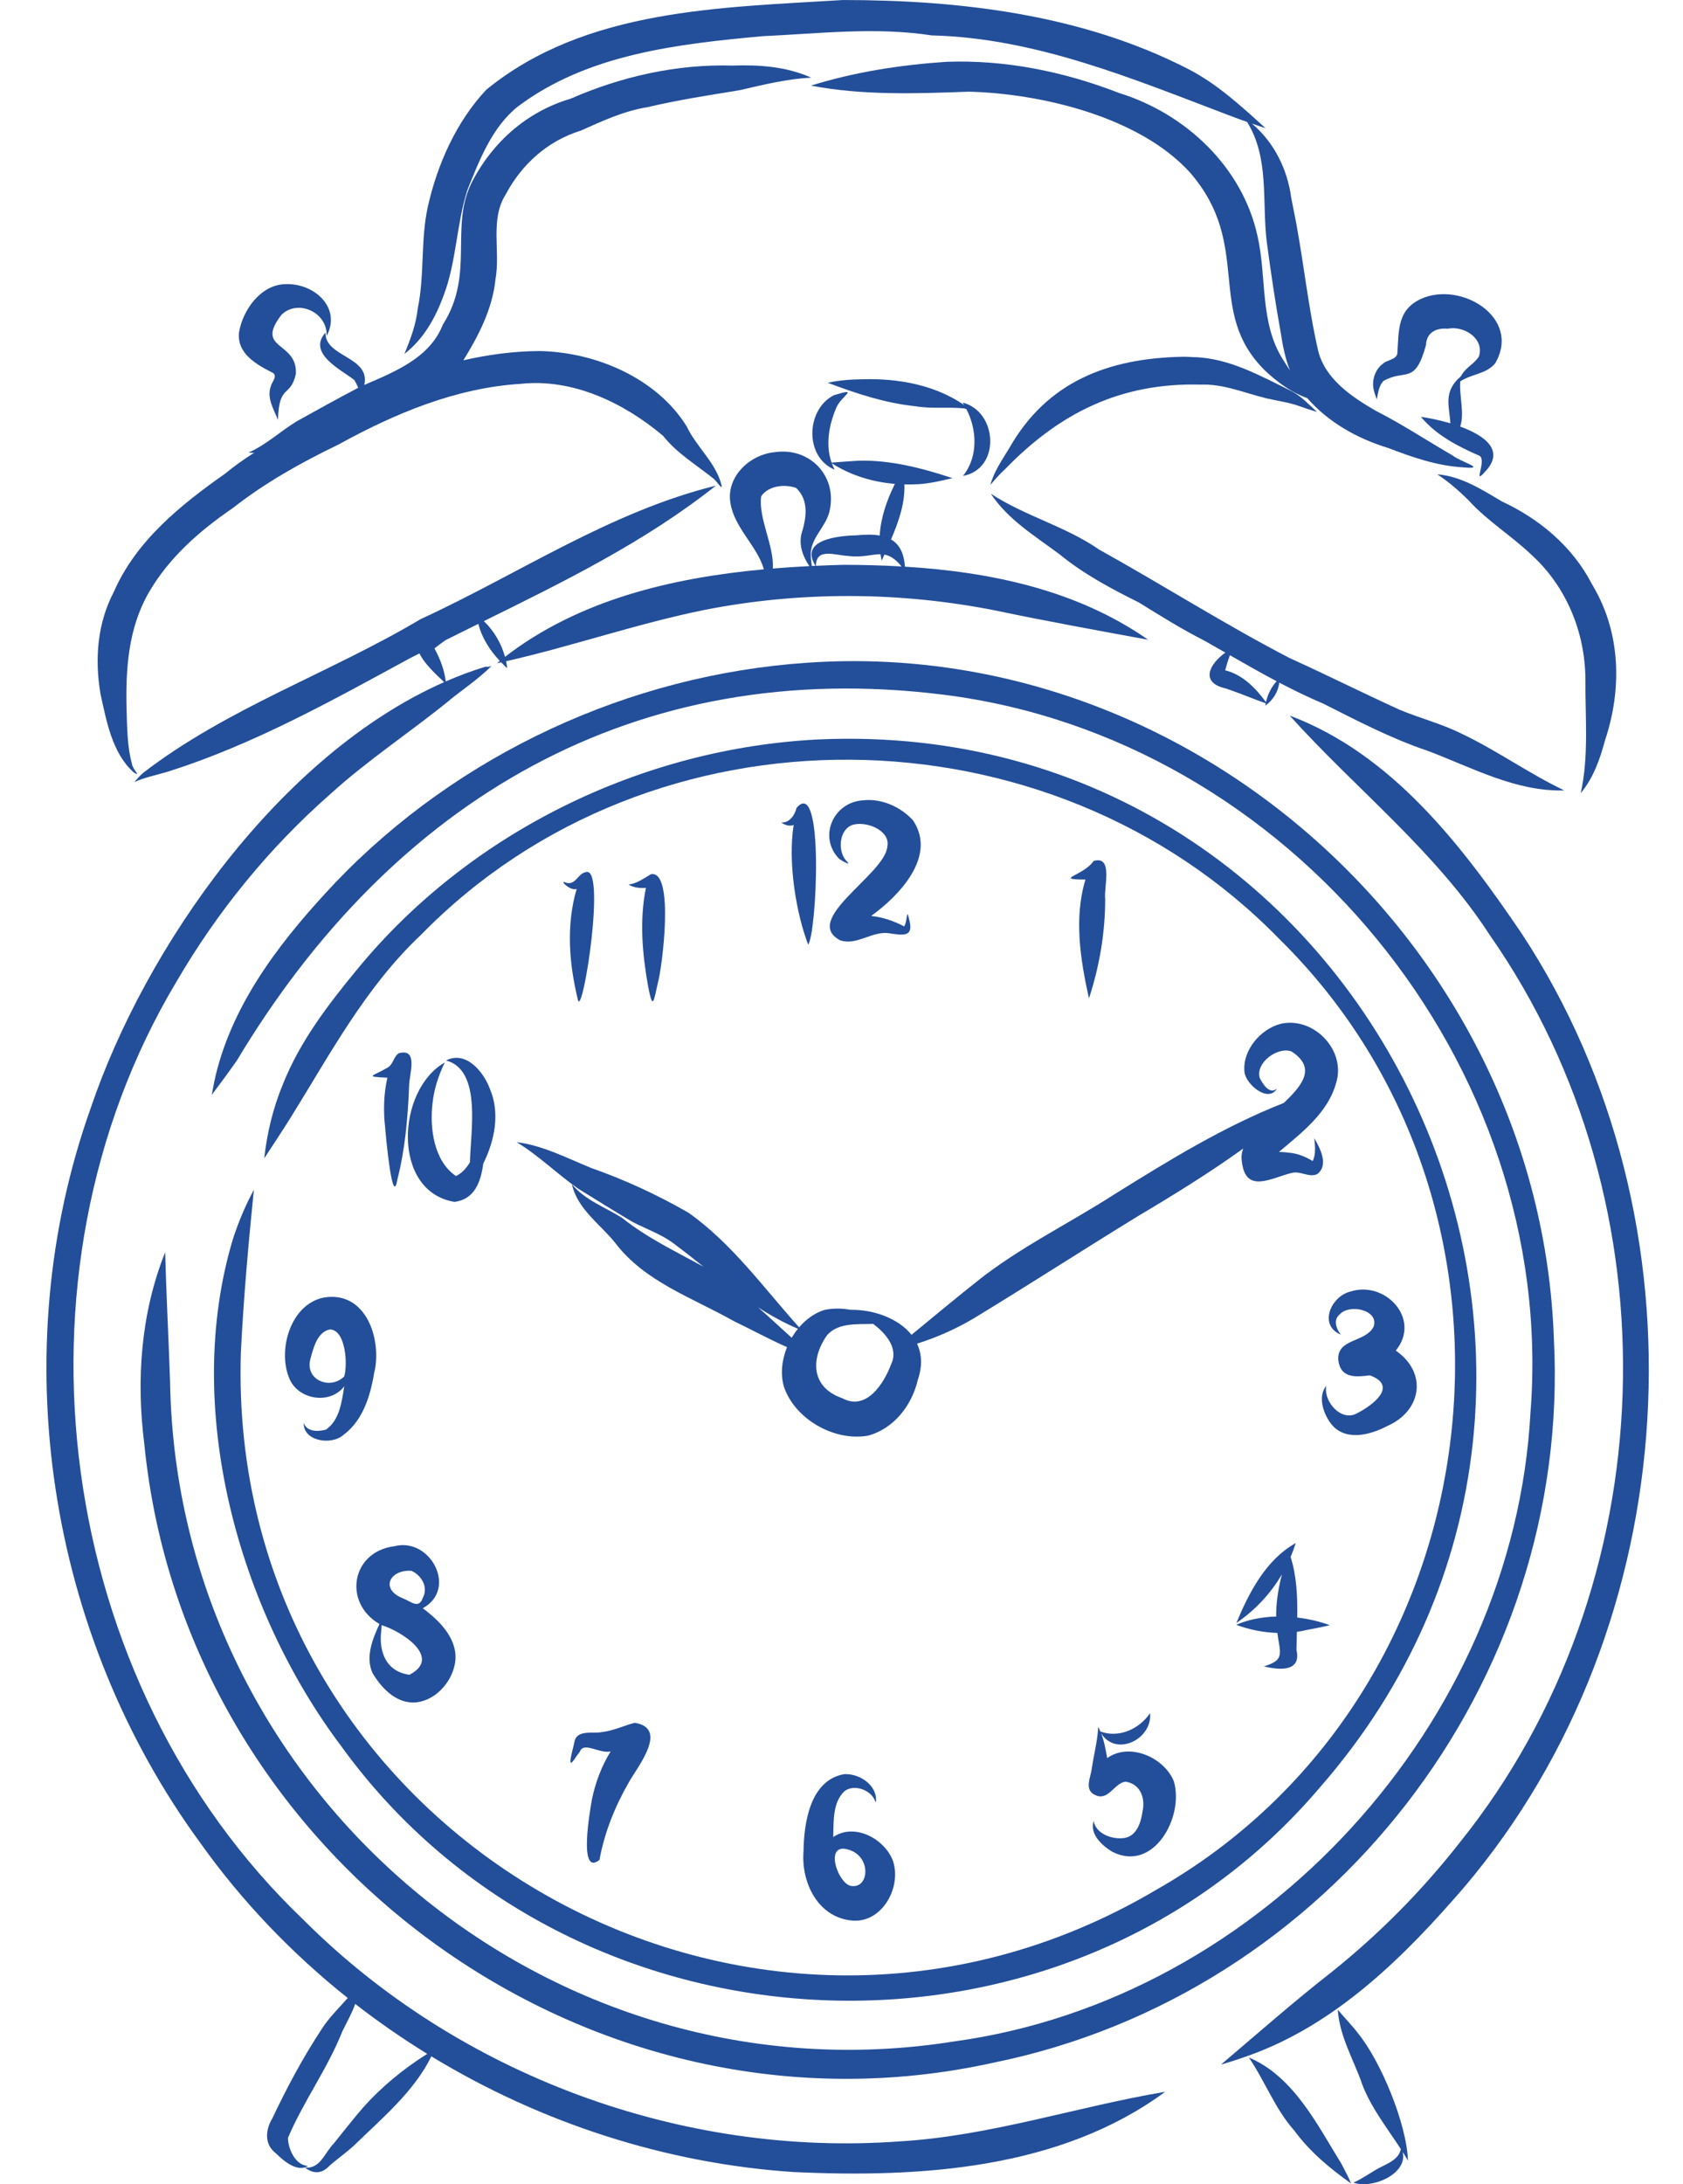
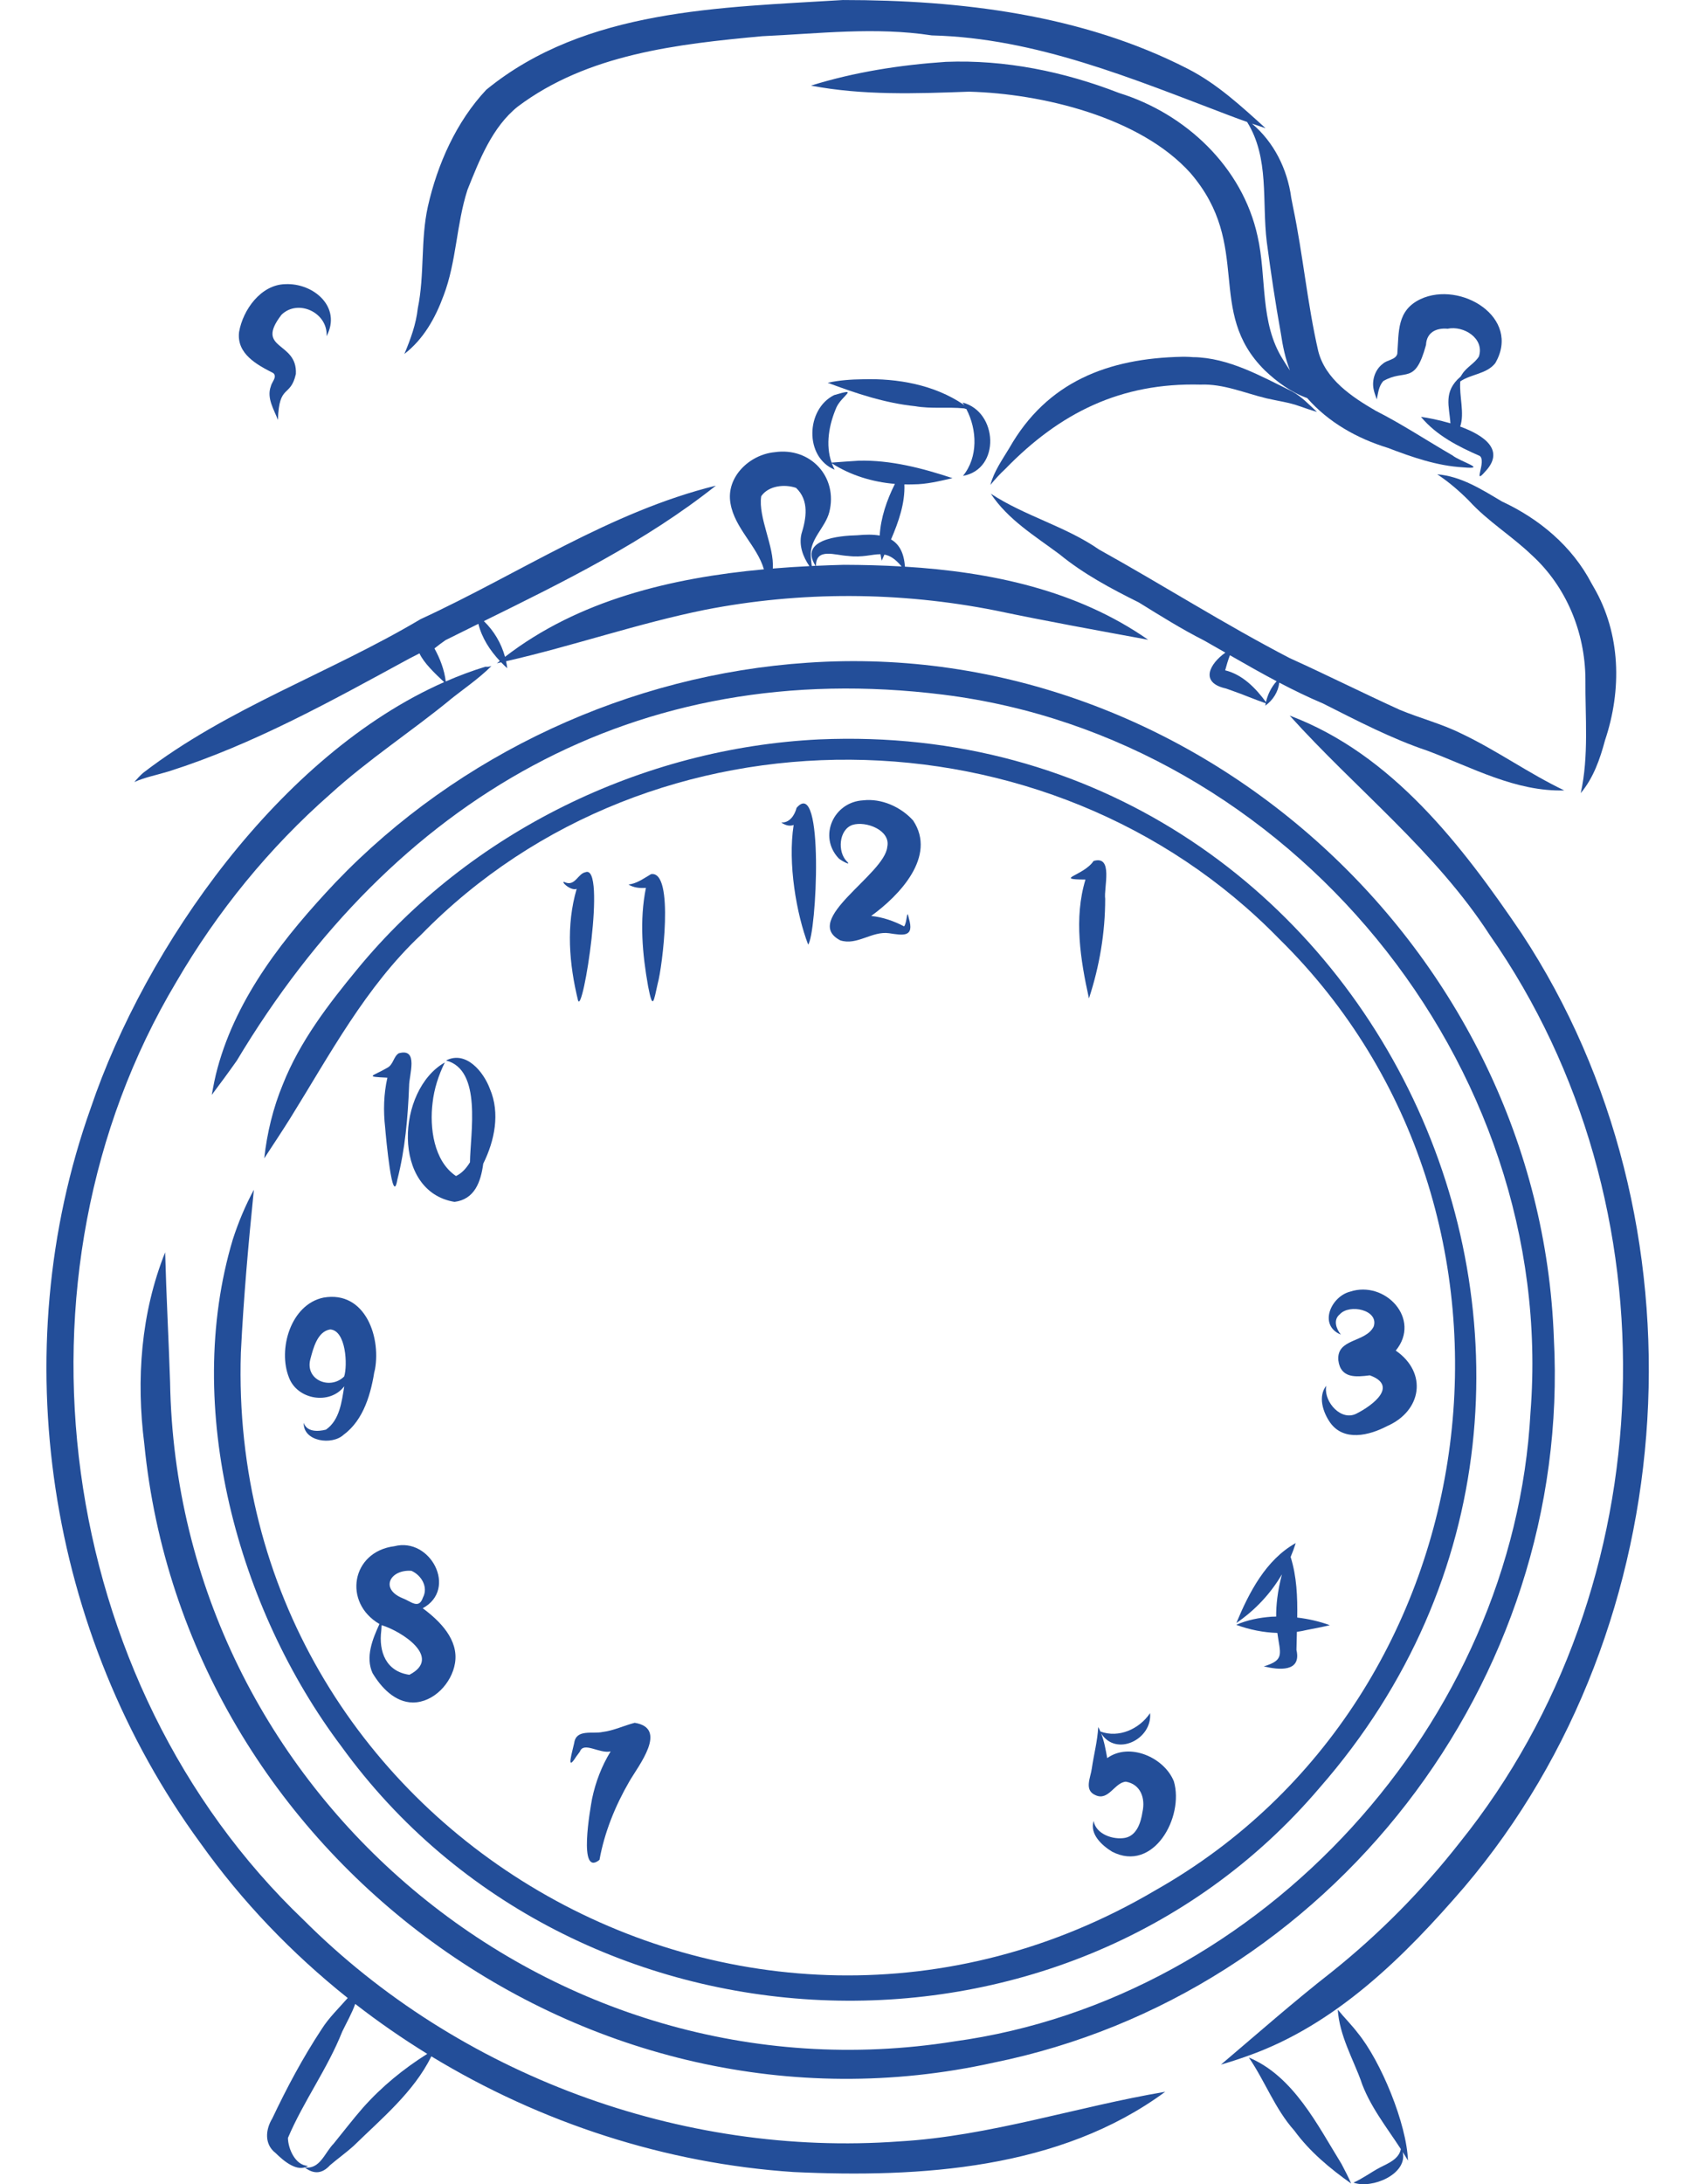
<svg xmlns="http://www.w3.org/2000/svg" fill="#000000" height="470" preserveAspectRatio="xMidYMid meet" version="1" viewBox="-10.0 0.0 362.4 470.0" width="362.4" zoomAndPan="magnify">
  <defs>
    <clipPath id="a">
      <path d="M 252 153 L 345.039 153 L 345.039 445 L 252 445 Z M 252 153" />
    </clipPath>
    <clipPath id="b">
      <path d="M 278 432 L 294 432 L 294 470.012 L 278 470.012 Z M 278 432" />
    </clipPath>
  </defs>
  <g>
    <g id="change1_2">
      <path d="M 25.562 269.477 C 20.328 282.551 19.305 296.848 21.074 310.73 C 29.859 399.523 116.637 463.188 203.906 443.859 C 276.359 429.16 328.484 361.859 324.594 288.023 C 321.621 204.508 247.43 136.836 163.863 142.609 C 125.672 145.156 88.754 162.195 62.266 189.863 C 51.391 201.383 41.07 214.293 36.84 229.832 C 36.316 231.727 35.949 233.668 35.602 235.602 C 37.418 233.172 39.238 230.723 40.988 228.234 C 74.602 172.152 126.805 141.223 193.098 149.48 C 267.59 158.746 325.398 228.941 319.562 303.895 C 315.992 370.691 261.875 430.203 195.469 439.281 C 195.496 439.277 195.523 439.273 195.551 439.27 C 108.348 453.18 28.094 385.531 26.621 297.352 C 26.312 288.059 25.809 278.762 25.562 269.477" fill="#234e99" />
    </g>
    <g id="change1_3">
      <path d="M 44.668 256.012 C 42.832 259.41 41.324 263.012 40.133 266.695 C 29.297 302.84 41.203 346.199 63.516 375.805 C 113.281 444.551 218.883 449.625 274.109 384.746 C 352.449 295.324 285.484 153.902 166.387 159.109 C 128.277 160.957 91.207 179.012 66.934 208.559 C 60.664 216.16 54.566 224.109 50.906 233.34 C 48.801 238.414 47.5 243.801 46.898 249.254 C 48.789 246.371 50.711 243.48 52.543 240.555 C 61.078 226.84 68.75 212.336 80.664 201.152 C 130.395 150.27 215.949 151.281 265.418 202.004 C 325.508 261.035 312.312 365.156 238.828 406.738 C 150.613 458.777 38.578 393.762 41.867 291.035 C 42.445 279.336 43.484 267.664 44.668 256.012" fill="#234e99" />
    </g>
    <g clip-path="url(#a)" id="change1_32">
      <path d="M 317.676 200.902 C 304.848 181.984 289.785 162.285 267.703 153.98 C 281.98 169.824 299.117 183.168 310.805 201.23 C 351.324 259.195 348.688 341.332 304.34 396.465 C 296.25 406.797 286.953 416.191 276.699 424.383 C 268.555 430.742 260.797 437.582 252.914 444.266 C 254.855 443.707 256.797 443.074 258.703 442.387 C 277.676 435.688 292.461 420.988 305.336 406.031 C 353.219 349.613 358.355 262.684 317.676 200.902" fill="#234e99" />
    </g>
    <g id="change1_4">
      <path d="M 153.91 106.781 C 155.492 104.488 158.941 104.137 161.41 104.98 C 164.281 107.676 163.629 111.547 162.566 114.926 C 162.008 117.418 162.906 119.789 164.285 121.82 C 161.672 121.949 159.039 122.121 156.406 122.34 C 156.754 117.598 153.223 111.363 153.91 106.781 Z M 172.551 119.625 C 175.75 120.027 177.77 119.242 179.602 119.262 C 179.672 119.727 179.754 120.188 179.863 120.652 C 180.051 120.219 180.242 119.777 180.438 119.34 C 181.598 119.543 182.746 120.215 184.145 121.895 C 179.992 121.656 175.84 121.551 171.73 121.539 C 169.734 121.59 167.723 121.66 165.703 121.754 C 165.695 117.793 169.852 119.496 172.551 119.625 Z M 55.391 413.16 C 1.891 362.133 -9.961 274.719 27.98 211.27 C 36.793 196.148 47.969 182.418 61.129 170.871 C 69.277 163.457 78.539 157.445 87.051 150.477 C 86.906 150.586 86.766 150.695 86.621 150.805 C 89.695 148.324 93.113 146.043 95.828 143.312 C 95.383 143.473 94.984 143.512 94.547 143.465 C 94.547 143.465 94.547 143.461 94.547 143.457 C 91.656 144.34 88.801 145.406 85.984 146.633 C 85.68 144.121 84.762 141.738 83.551 139.531 C 84.219 138.977 85.086 138.352 85.938 137.746 C 88.289 136.57 90.648 135.406 93.008 134.242 C 93.762 137.277 95.484 139.941 97.629 142.227 C 97.418 142.395 97.203 142.559 96.996 142.73 C 97.301 142.664 97.605 142.594 97.91 142.523 C 98.336 142.965 98.773 143.391 99.223 143.797 C 99.164 143.289 99.078 142.785 98.969 142.289 C 113.348 139.02 127.324 134.152 141.781 131.227 C 162.41 127.191 183.77 127.285 204.387 131.375 C 215.293 133.668 226.281 135.645 237.23 137.664 C 221.883 126.953 203.34 123.07 184.855 121.938 C 184.652 118.906 183.594 117.082 181.867 116.082 C 183.496 112.27 184.898 108.297 184.742 104.234 C 185.359 104.25 185.973 104.25 186.586 104.23 C 186.57 104.23 186.551 104.23 186.535 104.23 C 186.559 104.23 186.582 104.23 186.605 104.23 C 186.609 104.23 186.613 104.23 186.617 104.23 C 186.617 104.23 186.621 104.23 186.621 104.23 C 186.652 104.227 186.684 104.227 186.711 104.227 C 186.688 104.227 186.664 104.227 186.641 104.227 C 189.52 104.227 192.324 103.523 195.102 102.891 C 188.629 100.75 181.766 98.953 174.887 99.137 C 172.949 99.262 170.996 99.391 169.062 99.547 C 167.703 95.688 168.516 91.32 170.137 87.602 C 171.355 85.051 175.129 83.363 169.605 85.023 C 163.527 88.043 163.168 98.352 169.723 101.066 C 169.488 100.617 169.289 100.16 169.121 99.695 C 173.133 102.289 177.906 103.73 182.699 104.129 C 180.949 107.625 179.652 111.387 179.426 115.238 C 178.035 114.996 176.422 115.004 174.617 115.18 C 170.672 115.266 161.996 116.066 165.605 121.758 C 165.336 121.77 165.07 121.781 164.801 121.793 C 164.703 121.035 164.602 120.27 164.578 119.504 C 164.43 115.914 167.695 113.535 168.562 110.238 C 170.508 102.664 164.527 96.145 156.77 97.309 C 151.398 97.824 146.277 102.66 147.297 108.324 C 148.188 113.66 153.051 117.5 154.492 122.508 C 134.59 124.34 114.59 129.113 98.742 141.344 C 97.945 138.434 96.367 135.75 94.191 133.656 C 111.543 125.105 128.965 116.555 144.145 104.504 C 121.359 110.121 101.691 123.512 80.57 133.23 C 60.988 144.871 38.961 152.344 20.82 166.312 C 20.137 166.914 19.508 167.602 18.914 168.281 C 21.293 167.227 23.852 166.754 26.328 165.992 C 44.574 160.199 61.328 150.848 78.086 141.742 C 78.832 141.355 79.578 140.977 80.324 140.594 C 81.25 142.641 83.641 144.906 85.637 146.781 C 50.336 162.34 21.324 203.648 9.547 238.406 C -9.223 291.012 0.215 351.684 33.18 396.633 C 42.125 409.188 52.859 420.363 64.875 429.938 C 62.957 432.133 60.824 434.164 59.258 436.641 C 55.203 442.793 51.766 449.234 48.621 455.875 C 47.152 458.277 46.898 461.418 49.324 463.281 C 51.074 465.004 54.043 467.543 56.312 466.059 C 53.586 465.969 52.031 462.363 52.004 460.047 C 55.359 452.141 60.531 445.152 63.703 437.145 C 64.641 435.207 65.758 433.258 66.492 431.211 C 71.461 435.07 76.641 438.656 82 441.957 C 76.871 445.191 72.18 449.012 68.137 453.57 C 65.957 456.062 63.949 458.699 61.855 461.262 C 59.902 463.238 58.914 466.867 55.602 466.391 C 57.594 467.91 59.371 467.77 61.07 465.914 C 62.723 464.508 64.492 463.242 66.109 461.797 C 72.148 455.898 79.109 450.164 82.883 442.492 C 106.43 456.801 133.371 465.566 160.902 467.387 C 188.121 468.66 218.262 466.805 240.906 450.117 C 221.77 453.344 203.16 459.656 183.699 460.793 C 136.703 464.227 88.73 446.48 55.391 413.16" fill="#234e99" />
    </g>
    <g id="change1_5">
      <path d="M 85.523 63.59 C 88.305 56.285 88.262 48.277 90.656 40.859 C 93.223 34.453 95.977 27.336 101.504 22.926 C 116.566 11.621 135.891 9.484 154.102 7.793 C 166.289 7.238 178.477 5.75 190.629 7.617 C 213.09 8.172 233.984 16.984 254.68 24.832 C 255.953 25.32 257.242 25.789 258.535 26.242 C 263.379 34.016 261.707 43.344 262.773 52.059 C 263.652 58.637 264.625 65.203 265.805 71.734 C 266.207 74.43 266.762 77.172 267.77 79.715 C 267.246 78.949 266.746 78.168 266.266 77.375 C 261.207 69.441 262.805 59.629 260.785 50.812 C 257.539 35.934 245.289 24.445 230.988 20.016 C 219.141 15.41 206.41 12.809 193.668 13.309 C 183.848 13.973 174.035 15.496 164.621 18.422 C 175.844 20.566 187.309 20.137 198.664 19.727 C 214.32 20.137 235.484 25.18 246.316 37.207 C 259.863 52.914 249.438 66.938 262.367 79.711 C 265.016 82.219 268.039 84.445 271.477 85.66 C 276.051 90.883 282.223 94.348 288.828 96.371 C 294.055 98.367 299.434 100.254 305.062 100.566 C 310.5 101.059 304.441 99.355 302.762 97.996 C 297.238 94.805 291.91 91.266 286.215 88.383 C 281.094 85.406 275.422 81.641 273.863 75.574 C 271.504 65.352 270.586 54.848 268.434 44.578 C 268.445 44.629 268.453 44.68 268.465 44.73 C 268.266 43.734 268.082 42.738 267.883 41.742 C 267.938 41.996 267.988 42.254 268.039 42.512 C 267.188 36.344 264.32 30.602 259.594 26.602 C 260.566 26.934 261.539 27.27 262.516 27.59 C 257.336 22.898 252.094 18.047 245.832 14.84 C 223.066 3.137 196.793 0.004 171.496 0.004 C 145.242 1.641 116.082 1.852 94.711 19.312 C 88.273 26.16 84.188 35.328 82.133 44.441 C 80.535 51.656 81.457 59.121 79.961 66.355 C 79.59 69.777 78.395 73.008 77.078 76.164 C 81.211 72.969 83.75 68.426 85.523 63.59" fill="#234e99" />
    </g>
    <g id="change1_6">
      <path d="M 286.465 85.949 C 286.738 84.59 286.887 83.074 287.863 82 C 292.605 79.254 294.676 83.012 297.059 74.23 C 297.188 71.547 299.227 70.516 301.711 70.738 C 305.188 70.004 309.711 72.84 308.453 76.715 C 307.52 78.223 305.797 78.996 304.848 80.508 C 304.785 80.613 304.66 80.809 304.512 81.035 C 300.684 84.301 302.105 87.512 302.316 91.094 C 299.867 90.367 297.488 89.906 295.977 89.703 C 297.664 91.738 299.703 93.348 301.918 94.711 C 301.914 94.723 301.91 94.734 301.906 94.746 C 301.918 94.738 301.93 94.734 301.941 94.727 C 304.066 96.031 306.348 97.109 308.633 98.109 C 310.156 99.211 306.996 104.699 309.816 101.465 C 309.785 101.5 309.754 101.535 309.719 101.57 C 314.203 96.93 309.691 93.715 304.422 91.789 C 305.402 88.941 304.195 85.258 304.434 82.078 C 306.812 80.457 310.094 80.512 311.969 78.156 C 317.684 68.336 304.477 60.328 295.867 64.371 C 290.75 66.801 291.242 71.371 290.883 76.133 C 290.531 77.461 288.684 77.406 287.762 78.285 C 286.098 79.508 285.344 81.84 285.797 83.832 C 285.941 84.551 286.223 85.258 286.465 85.949" fill="#234e99" />
    </g>
    <g id="change1_7">
      <path d="M 306.297 107.73 C 310.355 112.188 315.555 115.332 319.879 119.492 C 319.855 119.469 319.828 119.441 319.805 119.418 C 327.285 126.227 331.312 136.051 331.387 146.109 C 331.32 154.27 332.16 162.66 330.379 170.668 C 333.102 167.41 334.52 163.371 335.602 159.316 C 339.254 148.473 339.02 136.379 333.168 126.344 C 333.305 126.586 333.445 126.828 333.582 127.07 C 333.289 126.555 332.992 126.039 332.699 125.523 C 328.527 117.547 321.488 111.664 313.406 107.906 C 309.062 105.332 304.641 102.477 299.477 102.066 C 301.961 103.691 304.203 105.637 306.297 107.73" fill="#234e99" />
    </g>
    <g id="change1_8">
      <path d="M 262.598 151.078 C 260.379 148.059 257.551 145.156 253.816 144.242 C 254.105 143.141 254.434 142.055 254.836 140.996 C 258.168 142.902 261.504 144.801 264.895 146.594 C 263.75 147.852 262.977 149.422 262.598 151.078 Z M 274.891 151.387 C 282.25 155.09 289.555 158.922 297.383 161.551 C 306.945 165.137 316.352 170.387 326.836 170.086 C 319.203 166.453 312.312 161.469 304.676 157.855 C 300.402 155.73 295.762 154.555 291.375 152.727 C 283.445 149.113 275.652 145.211 267.715 141.617 C 253.73 134.367 240.438 125.906 226.676 118.262 C 219.426 113.234 210.684 111.055 203.352 106.234 C 207.027 111.82 212.883 115.348 218.141 119.27 C 223.344 123.527 229.242 126.668 235.238 129.648 C 239.855 132.504 244.465 135.391 249.316 137.848 C 250.836 138.703 252.348 139.57 253.859 140.438 C 250.566 142.75 248.191 146.879 253.992 148.156 C 254.406 148.316 254.824 148.461 255.246 148.598 C 255.246 148.598 255.242 148.598 255.238 148.598 C 257.695 149.445 260.094 150.5 262.547 151.336 C 262.512 151.508 262.473 151.68 262.445 151.852 C 264.098 150.688 265.238 148.879 265.469 146.891 C 268.547 148.504 271.672 150.027 274.891 151.387" fill="#234e99" />
    </g>
    <g id="change1_9">
      <path d="M 207.324 96.43 C 205.797 98.961 204.016 101.457 203.262 104.348 C 204.258 103.152 205.289 101.988 206.441 100.938 C 218.223 88.805 231.363 82.316 248.504 82.762 C 253.438 82.555 258.016 84.59 262.727 85.719 C 265.129 86.277 267.598 86.586 269.922 87.438 C 269.852 87.414 269.785 87.391 269.715 87.363 C 270.992 87.82 272.293 88.262 273.586 88.645 C 271.891 87.07 270.27 85.352 268.227 84.223 C 261.461 80.934 254.656 76.996 246.938 76.844 C 247.164 76.863 247.391 76.883 247.613 76.902 C 246.582 76.812 245.559 76.758 244.523 76.773 C 228.645 77.109 215.473 82.09 207.324 96.43" fill="#234e99" />
    </g>
    <g id="change1_10">
      <path d="M 197.355 102.406 C 205.539 100.941 204.848 88.535 197.273 86.629 C 197.414 86.84 197.543 87.059 197.676 87.277 C 197.602 87.199 197.527 87.125 197.465 87.055 C 191.211 82.805 183.289 81.391 175.824 81.613 C 173.281 81.641 170.719 81.82 168.23 82.363 C 174.312 84.656 180.578 86.738 187.074 87.41 C 190.562 88.016 194.121 87.531 197.609 87.879 C 197.836 87.961 197.988 88.004 198.082 88.012 C 200.426 92.492 200.637 98.379 197.355 102.406" fill="#234e99" />
    </g>
    <g id="change1_11">
-       <path d="M 18.777 166.195 C 20.59 167.398 18.496 165.438 18.43 164.43 C 17.375 160.633 17.391 156.684 17.258 152.777 C 17.031 144.086 17.59 135.258 22.004 127.57 C 26.352 120.008 32.969 114.223 40.094 109.352 C 47.109 103.855 54.832 99.539 62.836 95.68 C 75.004 88.988 88.145 83.453 102.156 82.594 C 113.375 81.402 124.375 86.695 132.785 93.789 C 135.812 97.602 140 100.051 143.727 103.062 C 144.73 104.031 145.984 106.18 145.109 103.512 C 143.629 99.09 139.824 95.922 137.852 91.723 C 131.324 81.273 118.152 75.742 106.137 75.539 C 100.582 75.578 95.121 76.305 89.773 77.535 C 93.051 72.242 96.039 66.453 96.68 60.176 C 97.805 54.156 95.449 47.23 98.895 41.836 C 102.352 35.336 107.926 30.32 115.004 28.129 C 119.676 26.055 124.324 23.871 129.422 23.062 C 135.973 21.516 142.594 20.496 149.23 19.414 C 154.328 18.234 159.422 16.984 164.668 16.703 C 159.34 14.316 153.477 13.91 147.707 14.109 C 135.77 13.766 123.77 16.457 112.859 21.246 C 103.562 23.969 96.113 30.52 91.676 39.074 C 86.68 48.789 92.344 58.91 85.363 69.844 C 82.527 77.051 75.074 79.953 68.441 82.836 C 69.816 76.66 59.93 76.906 60.086 71.559 C 56.133 76.023 63.344 79.484 66.27 81.758 C 66.594 82.234 66.883 82.867 67.137 83.445 C 62.695 85.777 58.297 88.207 53.918 90.645 C 50.383 92.797 47.312 95.719 43.504 97.398 C 43.508 97.395 43.508 97.395 43.512 97.395 C 43.898 97.434 44.305 97.441 44.727 97.426 C 42.57 98.793 40.48 100.27 38.492 101.906 C 28.918 108.637 19.297 116.367 14.508 127.367 C 10.941 134.16 10.367 141.883 11.648 149.359 C 12.938 155.211 14.141 162.027 18.777 166.195" fill="#234e99" />
-     </g>
+       </g>
    <g id="change1_12">
      <path d="M 48.859 80.293 C 49.758 81.129 48.477 82.238 48.305 83.172 C 47.398 85.664 48.977 88.098 49.848 90.355 C 50.078 82.48 52.523 85.664 53.707 80.488 C 54.105 73.363 44.727 75.379 50.617 67.727 C 54.207 64.242 60.645 67.305 60.32 72.34 C 63.629 66.09 57.512 60.855 51.422 61.148 C 46.176 61.254 42.309 66.664 41.48 71.441 C 40.922 76.145 45.309 78.48 48.859 80.293" fill="#234e99" />
    </g>
    <g id="change1_13">
-       <path d="M 160.477 287.867 C 158.062 285.684 155.676 283.457 153.23 281.309 C 155.965 283.082 158.809 284.656 161.824 285.926 C 161.328 286.535 160.879 287.184 160.477 287.867 Z M 168.066 287.348 C 170.449 284.543 174.684 285.004 178.02 284.879 C 179.859 286.242 181.824 288.246 182.281 290.5 C 182.266 290.512 182.25 290.527 182.234 290.539 C 182.254 290.535 182.27 290.531 182.285 290.527 C 182.48 291.508 182.391 292.535 181.879 293.582 C 180.32 297.781 176.504 303.676 171.379 300.879 C 164.738 298.59 164.422 292.566 168.066 287.348 Z M 114.43 255.738 C 118.355 258.172 122.289 260.621 126.266 262.969 C 129.172 264.48 132.309 265.543 134.969 267.508 C 137.16 269.137 139.316 270.848 141.477 272.566 C 135.496 269.305 129.344 266.367 123.984 262.094 C 120.316 259.754 115.973 258.277 113.145 254.824 C 114.348 260.211 119.23 263.383 122.492 267.473 C 128.816 275.801 139.129 279.27 147.949 284.246 C 151.801 286.102 155.562 288.16 159.473 289.883 C 158.344 292.656 158.012 295.723 158.812 298.441 C 161.215 305.418 169.641 310.18 176.844 308.945 C 182.484 307.457 186.367 302.402 187.645 296.879 C 188.676 293.852 188.469 291.266 187.465 289.133 C 191.715 287.789 195.812 285.984 199.652 283.707 C 211.531 276.492 223.207 268.945 235.059 261.68 C 242.773 257.105 250.422 252.383 257.695 247.156 C 257.367 248.062 257.246 248.973 257.406 249.891 C 258.18 257.066 263.84 253.402 268.098 252.414 C 269.988 251.867 271.859 253.477 273.621 252.656 C 276.184 250.734 274.27 247.102 273.012 244.926 C 273.152 246.523 273.402 248.34 272.66 249.836 C 271.18 248.945 269.535 248.246 267.805 248.07 C 267.855 248.078 267.906 248.082 267.961 248.09 C 267.113 247.992 266.25 247.875 265.391 247.883 C 270.281 243.727 275.938 239.504 277.711 233.02 C 279.898 225.977 272.871 218.691 265.766 220.309 C 261.371 221.441 257.402 226.145 257.992 230.816 C 258.379 233.395 263.098 237.398 264.984 234.234 C 263.355 235.621 261.898 233.254 261.246 231.93 C 260.336 228.68 265.098 225.16 268.094 226.254 C 273.453 229.727 270.562 233.441 266.434 237.34 C 253.602 242.367 241.758 249.66 230.074 256.926 C 220.215 263.285 209.551 268.41 200.34 275.75 C 200.562 275.578 200.785 275.406 201.012 275.23 C 196.035 279.145 191.172 283.211 186.281 287.23 C 183.387 283.605 177.914 281.762 173.156 281.852 C 171.281 281.504 169.285 281.488 167.422 281.902 C 165.367 282.578 163.547 283.914 162.078 285.617 C 154.441 277.141 147.637 267.566 138.211 260.934 C 131.574 257.125 124.512 253.848 117.273 251.32 C 112.055 249.188 106.895 246.477 101.242 245.77 C 105.969 248.637 109.926 252.562 114.43 255.738" fill="#234e99" />
-     </g>
+       </g>
    <g id="change1_14">
      <path d="M 161.527 173.836 C 161.137 175.383 160.016 177.129 158.219 176.973 C 158.992 177.539 159.945 177.871 160.898 177.523 C 159.598 185.75 161.5 196.695 164.012 203.242 C 164.012 203.254 164.008 203.262 164.004 203.27 C 165.832 201.273 167.551 166.809 161.527 173.836" fill="#234e99" />
    </g>
    <g id="change1_15">
      <path d="M 186.617 176.551 C 183.988 173.633 179.812 171.758 175.855 172.219 C 169.512 172.57 166.16 179.941 170.566 184.676 C 171.043 185.172 173.57 186.496 172.316 185.328 C 170.305 183.266 170.621 178.547 173.547 177.512 C 176.453 176.586 181.852 178.664 181.055 182.242 C 180.484 188.215 162.48 197.938 170.941 202.352 C 174.547 203.52 177.766 200.289 181.445 200.816 C 184.488 201.277 186.949 201.766 185.695 197.586 C 185.246 195.199 185.352 198.562 184.676 199.344 C 182.551 198.215 180.055 197.344 177.59 197.098 C 183.629 192.734 191.781 184.273 186.617 176.551" fill="#234e99" />
    </g>
    <g id="change1_16">
      <path d="M 225.477 185.27 C 223.352 188.461 216.699 189.23 223.734 189.266 C 221.207 197.559 222.648 206.551 224.484 214.836 C 226.754 207.934 227.984 200.691 227.98 193.414 C 227.637 191.094 229.801 183.969 225.477 185.27" fill="#234e99" />
    </g>
    <g id="change1_17">
      <path d="M 280.68 277.953 C 276.574 279.023 273.852 285.18 278.727 287.188 C 277.723 285.949 277.023 284.012 278.496 282.82 C 280.555 280.512 286.953 281.852 285.801 285.434 C 284.086 288.961 277.77 287.934 278.184 292.723 C 278.684 296.676 282.035 296.316 284.965 295.949 C 291.176 298.23 285.543 302.434 282.145 304.156 C 278.844 305.922 275.18 301.777 275.535 298.551 C 275.543 298.391 275.551 298.227 275.648 298.105 C 273.727 300.434 274.859 303.883 276.422 306.121 C 279.355 310.23 284.816 308.91 288.688 306.871 C 296.156 303.617 297.441 295.387 290.547 290.625 C 296.125 283.84 288.258 275.426 280.68 277.953" fill="#234e99" />
    </g>
    <g id="change1_18">
      <path d="M 271.41 350.738 C 273.055 350.41 274.727 350.113 276.344 349.715 C 274.094 348.887 271.727 348.352 269.332 348.074 C 269.402 343.656 269.234 339.238 267.91 335.031 C 268.324 334.059 268.695 333.062 269.012 332.043 C 262.582 335.629 258.953 342.68 256.223 349.246 C 260.266 346.488 263.605 342.918 266.039 338.77 C 265.062 342.516 264.777 345.484 264.797 347.859 C 264.457 347.867 264.117 347.871 263.777 347.891 C 261.188 348.086 258.566 348.586 256.188 349.641 C 259.047 350.676 262.039 351.293 265.051 351.379 C 265.648 355.82 266.746 357.211 262.133 358.574 C 265.305 359.352 270.293 359.891 269.164 355.031 C 269.184 353.746 269.223 352.449 269.258 351.148 C 269.98 351.043 270.699 350.91 271.41 350.738" fill="#234e99" />
    </g>
    <g id="change1_19">
      <path d="M 232.254 395.48 C 229.691 395.949 225.984 394.688 225.488 391.844 C 224.605 394.68 227.273 397.105 229.461 398.445 C 238.387 403.062 245.027 390.977 242.766 383.312 C 240.699 378.176 233.211 374.863 228.414 378.316 C 228.09 376.52 227.773 374.684 227.105 372.984 C 230.309 378.105 238.152 374.305 237.648 368.633 C 235.344 372.051 230.945 374.062 226.945 372.594 C 226.809 372.266 226.656 371.945 226.484 371.633 C 226.32 374.641 225.531 377.57 225.098 380.547 C 224.852 382.496 223.371 385.207 225.879 386.285 C 228.719 387.617 229.984 383.562 232.43 383.391 C 235.648 383.941 236.664 386.996 236.008 389.91 C 235.668 392.156 234.785 394.988 232.254 395.48" fill="#234e99" />
    </g>
    <g id="change1_20">
-       <path d="M 171.625 397.801 C 177.758 398.469 177.465 406.547 173.25 405.82 C 170.613 405.367 167.805 397.719 171.625 397.801 Z M 178.293 387.211 C 178.723 388.402 178.648 387.398 178.613 386.684 C 178.156 383.613 174.703 381.602 171.77 381.773 C 164.438 383.047 163.102 392.23 163.02 398.422 C 162.504 404.988 166.023 412.395 173.148 413.234 C 179.781 414.117 184.223 406.234 182.285 400.445 C 180.496 395.648 173.965 392.176 169.418 395.309 C 169.527 392.012 169.242 387.832 171.863 385.414 C 173.852 383.918 177.227 385.051 178.293 387.211" fill="#234e99" />
-     </g>
+       </g>
    <g id="change1_21">
      <path d="M 119.086 400.211 C 120.156 394.289 122.484 388.57 125.504 383.355 C 127.488 379.914 133.949 371.887 126.672 370.719 C 124.363 371.312 122.18 372.391 119.766 372.691 C 117.629 373.176 114.078 371.988 113.648 375.047 C 113.285 376.789 111.785 381.609 114.07 377.996 C 114.336 377.637 114.598 377.277 114.867 376.918 C 115.688 374.691 119.059 377.418 121.488 376.875 C 119.559 380.012 118.23 383.496 117.484 387.094 C 117.137 389.031 114.406 404.02 119.086 400.211" fill="#234e99" />
    </g>
    <g id="change1_22">
      <path d="M 114.938 376.82 C 114.91 376.852 114.891 376.887 114.867 376.918 C 114.891 376.887 114.914 376.852 114.938 376.82" fill="#234e99" />
    </g>
    <g id="change1_23">
      <path d="M 72.102 350.871 C 72.117 350.488 72.152 350.102 72.172 349.711 C 76.465 350.996 85.316 356.691 78.156 360.387 C 73.145 359.688 71.512 355.453 72.102 350.871 Z M 78.598 338.016 C 80.742 338.965 82.27 341.523 81.066 343.777 C 80.176 346.395 78.461 344.566 76.656 343.898 C 71.734 341.867 74.035 337.676 78.598 338.016 Z M 70.219 360.02 C 72.078 363.129 75.035 366.312 78.91 366.352 C 83.398 366.336 87.281 362.164 87.973 357.891 C 88.812 352.863 84.734 348.809 81.023 346.066 C 88.617 341.965 82.684 330.715 74.93 332.719 C 65.641 333.887 63.809 344.867 71.711 349.461 C 70.227 352.672 68.645 356.57 70.219 360.02" fill="#234e99" />
    </g>
    <g id="change1_24">
      <path d="M 64.109 296.195 C 61.094 299.176 55.668 296.965 56.82 292.5 C 57.441 290.168 58.332 286.504 61.098 286.074 C 64.543 286.277 64.867 293.871 64.109 296.195 Z M 59.664 279.223 C 52.594 280.68 49.773 290.363 52.238 296.461 C 54.043 301.203 61.023 302.383 64.129 298.309 C 63.594 301.598 63.141 305.586 60.188 307.633 C 58.492 308.078 56.047 308.168 55.402 306.16 C 55.254 310.207 61.512 311.07 64 308.723 C 68.383 305.5 69.934 299.699 70.711 294.559 C 70.672 294.84 70.637 295.117 70.598 295.395 C 72.285 288.078 68.758 277.633 59.664 279.223" fill="#234e99" />
    </g>
    <g id="change1_25">
      <path d="M 75.848 226.652 C 74.688 227.418 74.703 229.137 73.34 229.797 C 70.262 231.613 68.266 231.66 73.418 231.902 C 72.613 235.41 72.527 239.062 72.934 242.633 C 73.094 244.68 74.52 260.055 75.555 253.852 C 77.242 247.273 77.824 240.484 78.09 233.715 C 78.059 231.387 80.246 225.402 75.848 226.652" fill="#234e99" />
    </g>
    <g id="change1_26">
      <path d="M 87.875 258.625 C 92.195 258.074 93.527 254.355 94.055 250.41 C 96.516 245.441 97.727 239.527 95.492 234.309 C 94.137 230.648 90.352 225.996 86.047 228.199 C 93.855 230.223 91.273 243.82 91.199 250.109 C 90.422 251.359 89.496 252.438 88.188 253.062 C 83.383 249.836 82.48 242.625 83.152 237.262 C 83.148 237.293 83.145 237.32 83.141 237.352 C 83.477 234.293 84.43 231.371 85.781 228.625 C 75.375 234.508 74.277 256.41 87.875 258.625" fill="#234e99" />
    </g>
    <g id="change1_27">
      <path d="M 116.047 187.691 C 114.473 188.004 113.879 190.578 111.891 189.941 C 110.16 189.102 112.766 191.84 114.176 191.27 C 111.859 199.133 112.547 207.449 114.477 215.312 C 114.473 215.293 114.469 215.273 114.465 215.254 C 115.488 218.695 120.664 185.777 116.047 187.691" fill="#234e99" />
    </g>
    <g id="change1_28">
      <path d="M 117.695 189.125 C 117.699 189.141 117.699 189.156 117.703 189.172 C 117.715 189.234 117.727 189.297 117.742 189.363 C 117.727 189.281 117.711 189.203 117.695 189.125" fill="#234e99" />
    </g>
    <g id="change1_29">
      <path d="M 129.555 212.238 C 130.582 217.555 130.746 215.52 131.637 211.594 C 132.566 208.426 135.312 187.285 130.195 188.098 C 128.652 188.98 127.156 190.152 125.32 190.324 C 126.438 191.035 127.793 191.145 129.086 191.059 C 127.668 198.066 128.312 205.254 129.555 212.238" fill="#234e99" />
    </g>
    <g id="change1_30">
      <path d="M 258.91 442.738 C 262.414 447.852 264.539 453.809 268.715 458.48 C 272.023 463.008 276.395 466.637 280.945 469.859 C 280.324 468.434 279.605 467.031 278.871 465.652 C 273.645 457.191 268.52 446.777 258.91 442.738" fill="#234e99" />
    </g>
    <g clip-path="url(#b)" id="change1_1">
      <path d="M 282.316 437.398 C 282.367 437.465 282.418 437.531 282.473 437.602 C 281.113 435.785 279.484 434.188 278.062 432.438 C 278.422 438.031 281.352 443.027 283.238 448.207 C 283.156 448 283.07 447.801 282.988 447.598 C 284.848 453.082 288.535 457.66 291.641 462.445 C 291.23 464.613 288.91 465.516 287.121 466.426 C 285.191 467.453 283.441 468.777 281.438 469.664 C 285.398 471.109 293.172 467.84 292.039 463.066 C 292.43 463.68 292.812 464.297 293.172 464.922 C 292.918 457.078 287.367 443.531 282.316 437.398" fill="#234e99" />
    </g>
    <g id="change1_31">
      <path d="M 56.312 466.059 C 56.312 466.059 56.316 466.062 56.316 466.062 C 56.316 466.059 56.312 466.059 56.312 466.059" fill="#234e99" />
    </g>
  </g>
</svg>